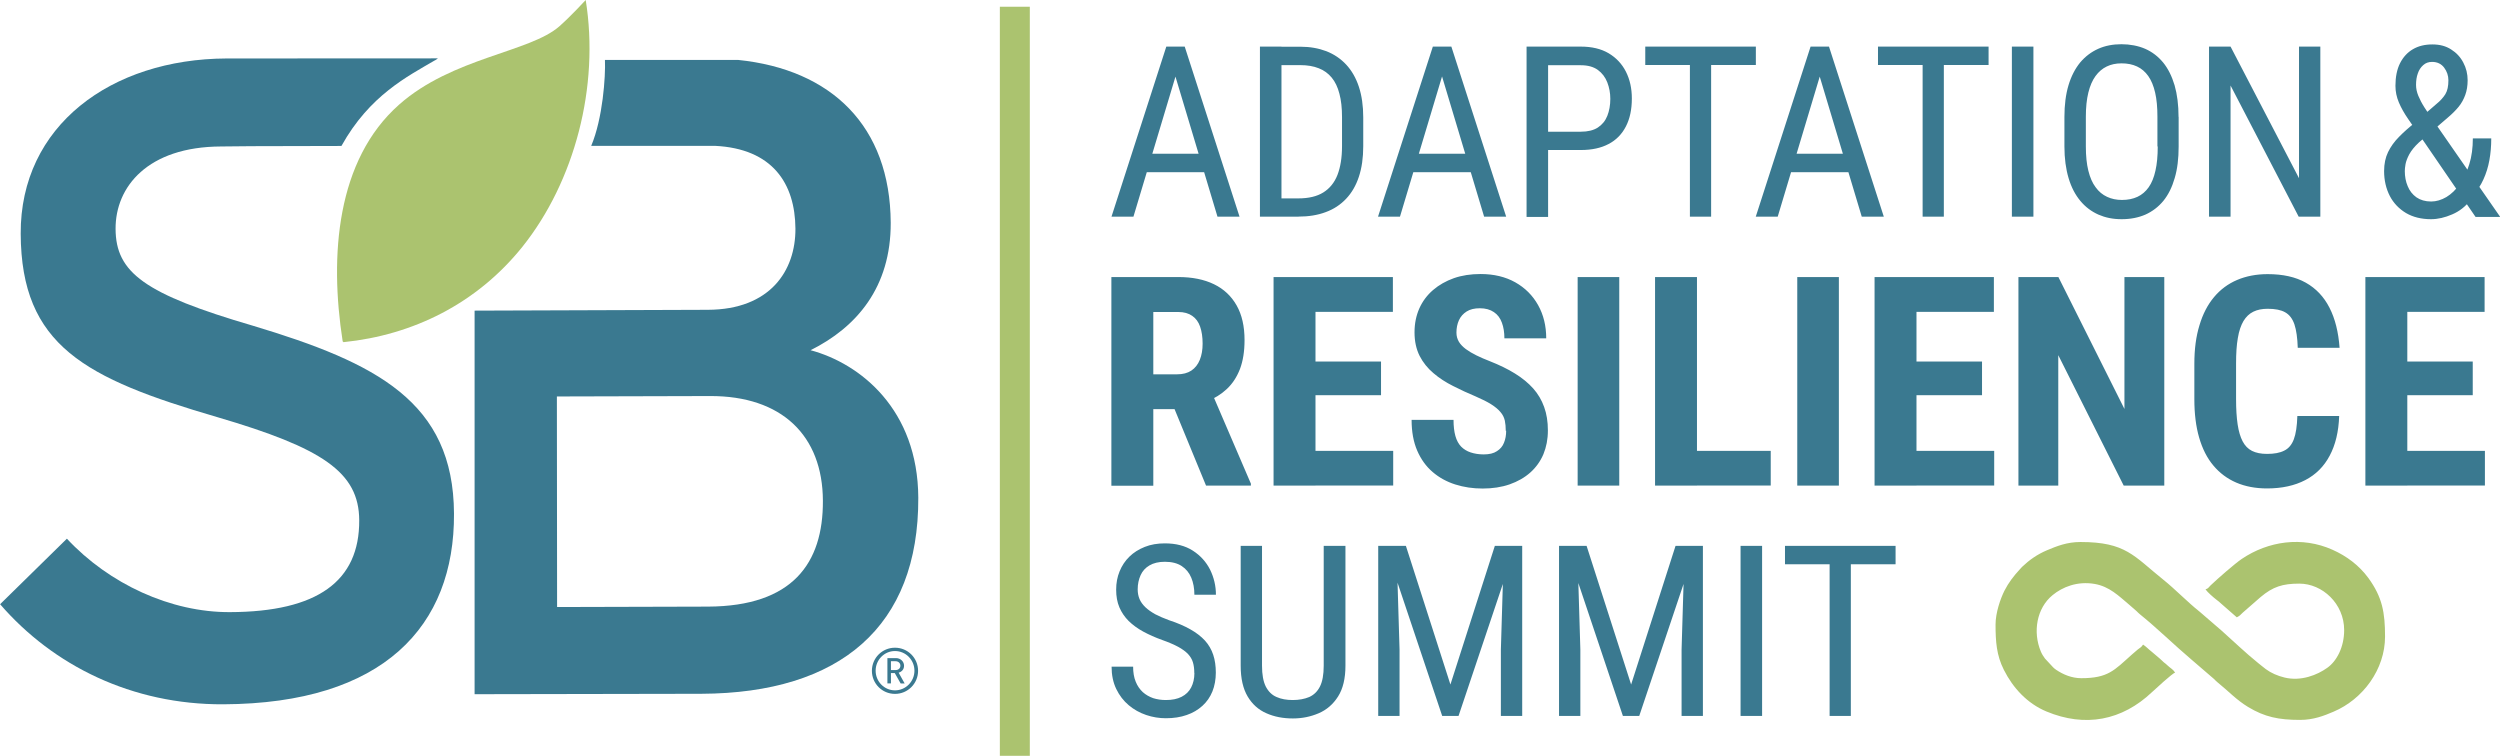
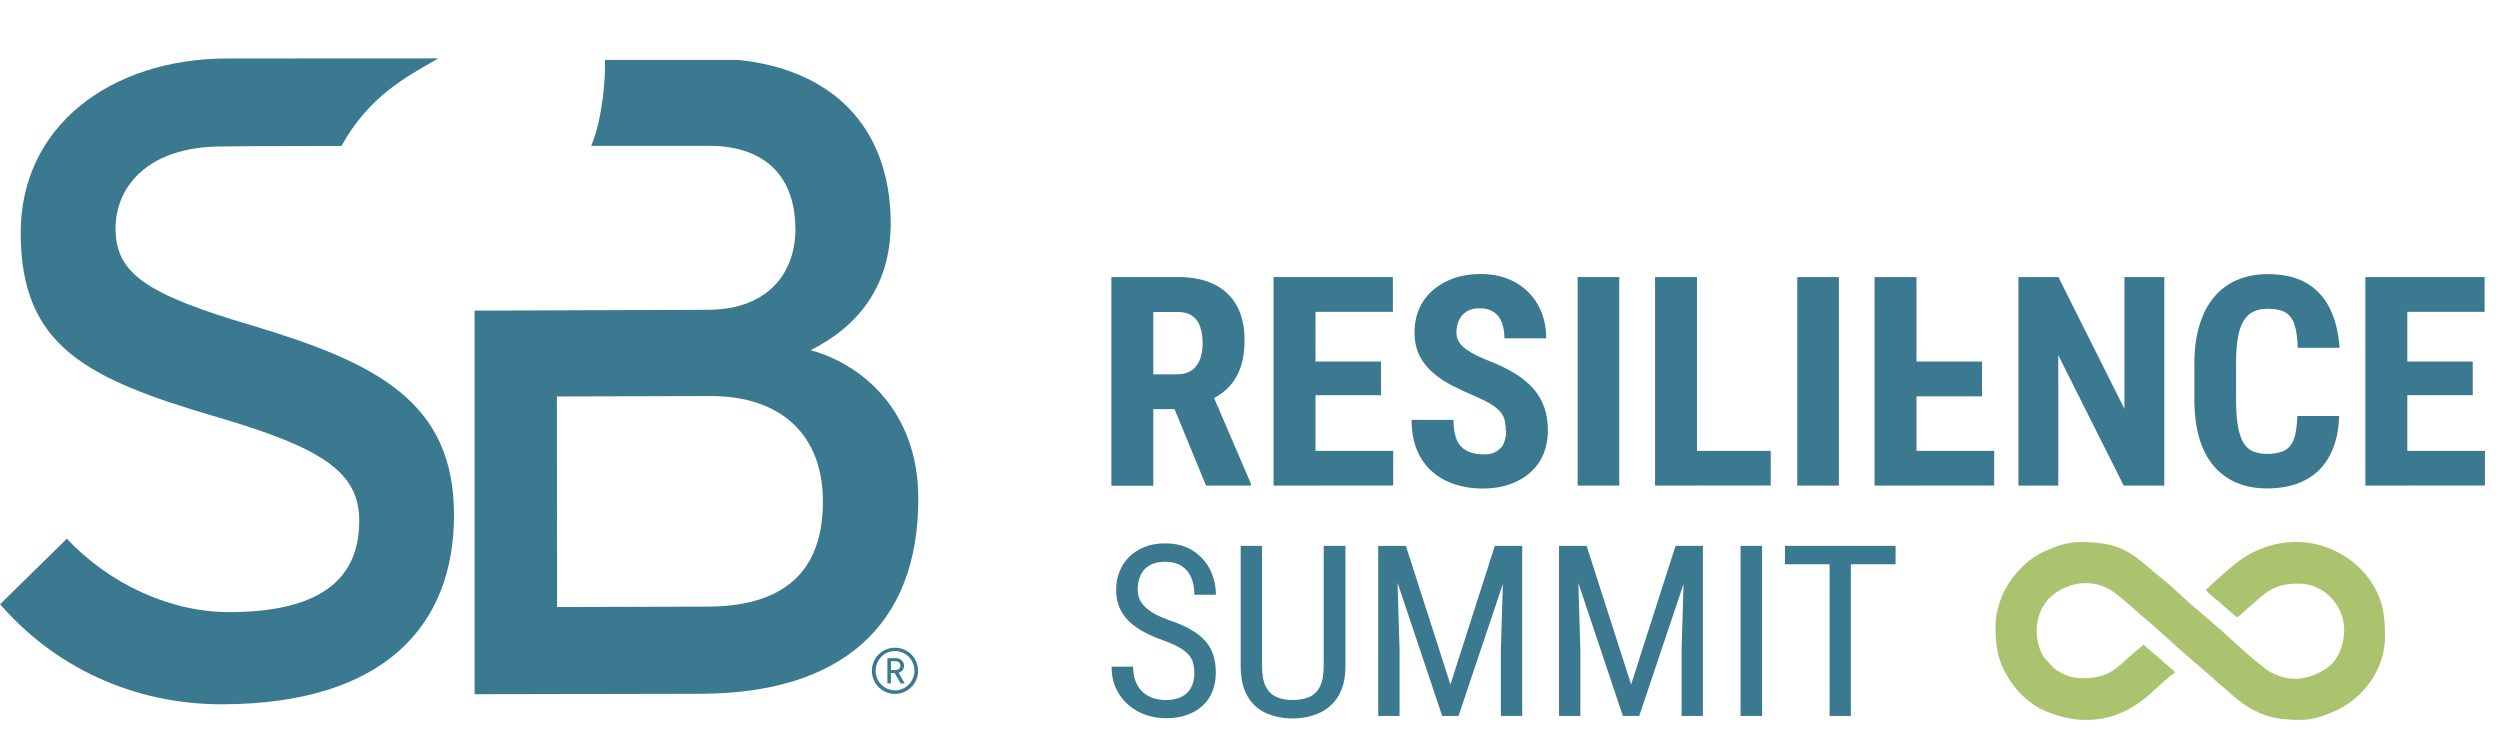
<svg xmlns="http://www.w3.org/2000/svg" id="Layer_1" viewBox="0 0 240.31 72.65">
  <defs>
    <style>.cls-1{fill:#3a7990;}.cls-1,.cls-2,.cls-3{stroke-width:0px;}.cls-2{fill-rule:evenodd;}.cls-2,.cls-3{fill:#abc36f;}</style>
  </defs>
  <path class="cls-1" d="M41.84,5.79c.09-.05.17-.12.25-.18-11.2,0-15.87,0-20.32.01-11.09.05-19.83,6.46-19.78,16.85.05,10.75,6.17,13.91,18.91,17.63,10.07,2.96,13.61,5.27,13.63,9.91.03,5.85-4,8.8-12.42,8.83-5.68.03-11.62-2.7-15.68-7.06l-6.42,6.3c5.11,5.91,12.69,9.66,21.45,9.62,15.4-.07,22.24-7.5,22.18-18.33-.05-10.75-7.45-14.49-19.33-18.06-10.42-3.05-13.18-5.1-13.2-9.31-.02-4.04,3.08-7.89,10.13-7.92,2.77-.02,1.32-.04,11.58-.05,2.71-4.87,6.34-6.68,9.02-8.25h0Z" />
-   <path class="cls-3" d="M32.94,32.82c-1.29-8.28-.58-17.45,5.42-22.76,5.12-4.54,12.58-5.03,15.42-7.54,1.15-1.02,2.52-2.52,2.52-2.52,1.34,8.31-1.06,17.44-6.09,23.73-4.37,5.44-10.49,8.48-17.19,9.16l-.07-.07h0Z" />
  <path class="cls-1" d="M68.08,58.31l-14.53.04v-.2s-.02-20.04-.02-20.04l14.71-.04c6.9-.03,10.84,3.79,10.86,10.07.03,6.01-2.92,10.13-11.03,10.17h0ZM77.9,33.67c4.45-2.21,7.74-6.06,7.72-12.25-.05-9.32-5.71-14.74-14.67-15.66h-12.8c.07,1.59-.21,5.63-1.32,8.26h11.9c5.53.27,7.7,3.62,7.73,7.96.02,4.02-2.41,7.78-8.42,7.8l-22.42.08v36.87l21.8-.04c13.34-.06,20.9-6.46,20.85-18.85-.04-8.47-5.56-12.89-10.37-14.18h0Z" />
  <path class="cls-1" d="M86.09,63.56h-.45v.85h.45c.27,0,.46-.18.46-.42s-.19-.43-.46-.43h0ZM86.57,65.69l-.56-.99h-.37v.99h-.34v-2.43h.83c.42,0,.77.32.77.73,0,.36-.22.58-.52.67l.58,1.04h-.39ZM86.03,62.58c-1.03,0-1.86.85-1.86,1.89s.83,1.89,1.86,1.89,1.87-.85,1.87-1.89-.84-1.89-1.87-1.89h0ZM86.03,66.7c-1.23,0-2.22-.99-2.22-2.22s.99-2.22,2.22-2.22,2.22.99,2.22,2.22-.99,2.22-2.22,2.22h0Z" />
-   <path class="cls-1" d="M113.42,5.93l-4.47,14.9h-2.11l5.27-16.35h1.33v1.45h-.01ZM117.03,20.83l-4.47-14.9-.02-1.45h1.34l5.27,16.35h-2.11ZM117.03,14.78v1.77h-7.89v-1.77h7.89ZM124.82,20.83h-2.79l.02-1.76h2.76c.98,0,1.78-.19,2.39-.57.61-.38,1.07-.94,1.36-1.68.29-.75.44-1.67.44-2.77v-2.79c0-.87-.08-1.62-.25-2.25-.16-.63-.41-1.15-.74-1.55-.33-.4-.75-.71-1.25-.9-.5-.2-1.09-.3-1.76-.3h-3.03v-1.77h3.03c.92,0,1.75.15,2.49.43.74.29,1.38.72,1.91,1.29.53.57.94,1.28,1.22,2.13.28.85.42,1.83.42,2.94v2.77c0,1.12-.14,2.1-.42,2.94-.28.85-.69,1.55-1.23,2.12-.54.57-1.19,1-1.96,1.28-.77.29-1.64.43-2.62.43h0ZM123.18,4.48v16.35h-2.07V4.48h2.07ZM139.04,5.93l-4.47,14.9h-2.11l5.27-16.35h1.33v1.45h-.01ZM142.66,20.83l-4.47-14.9-.02-1.45h1.34l5.27,16.35h-2.11ZM142.66,14.78v1.77h-7.89v-1.77h7.89ZM151.95,14.42h-3.57v-1.76h3.57c.67,0,1.22-.13,1.64-.4.41-.27.72-.64.91-1.12.19-.48.29-1.03.29-1.64,0-.56-.1-1.09-.29-1.58-.19-.49-.49-.89-.91-1.2-.42-.3-.96-.45-1.64-.45h-3.14v14.58h-2.07V4.48h5.21c1.06,0,1.95.21,2.68.64.72.43,1.28,1.02,1.66,1.77.38.75.57,1.61.57,2.58,0,1.05-.19,1.94-.57,2.68-.38.74-.93,1.31-1.66,1.69-.73.39-1.62.58-2.68.58h0ZM164.48,4.48v16.35h-2.04V4.48h2.04ZM168.78,4.48v1.77h-10.63v-1.77h10.63ZM175.35,5.93l-4.47,14.9h-2.11l5.27-16.35h1.33v1.45h-.01ZM178.96,20.83l-4.47-14.9-.02-1.45h1.34l5.27,16.35h-2.11ZM178.96,14.78v1.77h-7.89v-1.77h7.89ZM186.85,4.48v16.35h-2.04V4.48h2.04ZM191.15,4.48v1.77h-10.63v-1.77h10.63ZM195.46,4.48v16.35h-2.07V4.48h2.07ZM209.42,11.24v2.84c0,1.15-.12,2.17-.38,3.04-.25.87-.61,1.6-1.09,2.19-.48.58-1.06,1.02-1.73,1.32-.67.29-1.43.44-2.28.44s-1.56-.15-2.23-.44c-.67-.3-1.25-.73-1.74-1.32-.49-.59-.87-1.31-1.13-2.19-.26-.87-.4-1.89-.4-3.04v-2.84c0-1.15.13-2.17.39-3.04.26-.87.64-1.6,1.12-2.19.49-.58,1.07-1.02,1.74-1.32.67-.3,1.42-.44,2.23-.44s1.61.15,2.28.44c.68.3,1.25.74,1.73,1.32.48.59.84,1.32,1.1,2.19.25.87.38,1.89.38,3.04h0ZM207.38,14.08v-2.86c0-.9-.07-1.68-.22-2.32-.15-.65-.37-1.18-.66-1.59-.29-.41-.65-.72-1.08-.92-.43-.2-.92-.3-1.48-.3s-1.01.1-1.43.3c-.42.2-.78.51-1.08.92-.3.41-.53.94-.69,1.59-.16.65-.24,1.42-.24,2.32v2.86c0,.91.08,1.69.24,2.33.16.65.39,1.18.7,1.59.3.42.67.72,1.1.92.43.2.9.3,1.43.3.56,0,1.06-.1,1.49-.3.43-.2.79-.51,1.08-.92.29-.41.51-.95.65-1.59.15-.65.22-1.43.22-2.33h0ZM223.04,4.48v16.35h-2.08l-6.55-12.61v12.61h-2.07V4.48h2.07l6.58,12.65V4.48h2.04ZM232.16,11.76l2.01-1.74c.4-.32.69-.65.89-.97.2-.33.29-.77.29-1.34,0-.44-.14-.85-.41-1.21-.27-.36-.66-.55-1.16-.55-.34,0-.62.1-.85.31-.23.2-.41.47-.52.8-.12.33-.17.7-.17,1.1,0,.34.07.69.22,1.05.15.36.34.73.59,1.12.25.39.53.8.84,1.24l6.44,9.28h-2.37l-5.2-7.59c-.47-.66-.9-1.26-1.27-1.81-.38-.55-.68-1.08-.9-1.6-.22-.52-.33-1.05-.33-1.61,0-.85.15-1.58.44-2.16.3-.59.71-1.04,1.24-1.35.53-.31,1.15-.46,1.87-.46s1.3.16,1.8.48c.51.32.9.74,1.17,1.26.28.52.42,1.09.42,1.71,0,.52-.08,1-.23,1.41-.15.41-.36.8-.64,1.14-.28.34-.62.68-1.01,1.01l-2.81,2.42c-.42.39-.72.77-.92,1.13-.19.36-.31.68-.36.95-.05.28-.07.5-.07.66,0,.53.09,1.02.28,1.46.18.44.46.8.84,1.07.38.26.85.4,1.41.4.5,0,.99-.15,1.47-.43.48-.29.9-.7,1.28-1.24.38-.53.69-1.17.92-1.92.23-.74.34-1.57.34-2.48h1.77c0,.74-.06,1.44-.18,2.1-.12.66-.31,1.27-.57,1.84-.26.57-.59,1.08-.99,1.54-.05.07-.1.15-.13.24-.04.09-.08.17-.15.23-.46.61-1.04,1.06-1.74,1.36-.69.3-1.37.46-2.03.46-.93,0-1.73-.2-2.4-.59-.67-.4-1.2-.95-1.56-1.64-.36-.7-.55-1.5-.55-2.4,0-.69.13-1.3.38-1.82.26-.53.61-1.02,1.06-1.47.45-.46.97-.92,1.56-1.38h0Z" />
  <path class="cls-1" d="M114.8,64.69c0-.38-.04-.72-.13-1.02-.09-.3-.25-.56-.47-.8-.23-.24-.54-.47-.94-.69-.41-.22-.92-.44-1.54-.66-.67-.24-1.28-.51-1.83-.81-.55-.3-1.01-.64-1.4-1.02-.38-.38-.68-.82-.89-1.31-.21-.49-.31-1.06-.31-1.7s.11-1.23.33-1.76c.22-.54.53-1.01.94-1.41.41-.4.9-.71,1.48-.94.57-.23,1.22-.34,1.93-.34,1.06,0,1.96.23,2.69.7.73.47,1.28,1.08,1.66,1.83.37.76.56,1.56.56,2.41h-2.07c0-.61-.1-1.16-.3-1.64-.2-.48-.51-.85-.92-1.12-.41-.27-.95-.41-1.62-.41-.6,0-1.09.12-1.48.35-.39.23-.67.54-.85.94-.18.4-.28.85-.28,1.36,0,.34.06.66.18.94.12.28.31.54.56.78.25.24.57.46.94.67.38.2.83.39,1.34.58.8.26,1.49.56,2.05.88.57.32,1.03.68,1.4,1.08.36.4.62.85.79,1.36.17.51.25,1.08.25,1.72s-.11,1.27-.33,1.81c-.22.54-.54,1-.96,1.38-.42.38-.92.68-1.51.88-.59.21-1.26.31-2,.31-.64,0-1.27-.1-1.89-.31-.62-.21-1.18-.52-1.68-.94-.5-.42-.9-.94-1.2-1.56-.3-.62-.45-1.34-.45-2.15h2.07c0,.56.08,1.04.25,1.45.16.4.39.73.68,1,.29.26.63.45,1,.58.38.12.79.18,1.22.18.6,0,1.1-.1,1.51-.31.41-.21.72-.51.92-.9.2-.39.31-.85.31-1.38h0ZM127.26,52.47h2.07v11.52c0,1.23-.24,2.22-.71,2.96-.47.74-1.09,1.28-1.86,1.61-.77.33-1.59.5-2.48.5-.94,0-1.79-.16-2.55-.5-.76-.33-1.36-.87-1.8-1.61-.44-.74-.67-1.72-.67-2.96v-11.52h2.05v11.52c0,.85.12,1.52.36,2,.25.48.59.82,1.04,1.01.44.2.97.29,1.56.29s1.13-.1,1.58-.29c.44-.2.79-.53,1.03-1.01.24-.48.36-1.15.36-2v-11.52h0ZM133.14,52.47h2l4.28,13.33,4.27-13.33h2l-5.49,16.35h-1.57l-5.48-16.35h0ZM132.48,52.47h1.75l.3,9.97v6.38h-2.05v-16.35h0ZM144.57,52.47h1.75v16.35h-2.05v-6.38l.3-9.97h0ZM150.51,52.47h2l4.28,13.33,4.27-13.33h2l-5.49,16.35h-1.57l-5.48-16.35h0ZM149.86,52.47h1.75l.3,9.97v6.38h-2.05v-16.35h0ZM161.94,52.47h1.75v16.35h-2.05v-6.38l.3-9.97h0ZM169.38,52.47v16.35h-2.07v-16.35h2.07ZM177.91,52.47v16.35h-2.04v-16.35h2.04ZM182.21,52.47v1.77h-10.63v-1.77h10.63Z" />
-   <path class="cls-1" d="M106.83,26.63h6.43c1.34,0,2.48.23,3.43.69.95.46,1.67,1.14,2.18,2.04.51.9.76,2.01.76,3.33,0,1.09-.15,2.01-.44,2.78-.3.77-.71,1.4-1.25,1.91-.54.51-1.19.91-1.94,1.22l-1.23.73h-5.22v-3.35s3.6,0,3.6,0c.55,0,1.01-.12,1.37-.36.36-.24.63-.59.81-1.03.18-.45.27-.96.27-1.56,0-.63-.08-1.17-.24-1.63-.16-.46-.41-.8-.76-1.04-.34-.24-.79-.37-1.34-.37h-2.4v16.7h-4.03v-20.05h0ZM115.93,46.68l-3.68-8.94h4.23s3.76,8.75,3.76,8.75v.19h-4.31ZM133.92,43.34v3.33h-8.71v-3.33h8.71ZM126.45,26.63v20.05h-4.03v-20.05h4.03ZM132.75,34.75v3.24h-7.54v-3.24h7.54ZM133.89,26.63v3.35h-8.69v-3.35h8.69ZM144.74,41.41c0-.36-.03-.69-.09-.98-.07-.3-.2-.57-.41-.81-.2-.25-.5-.5-.89-.75-.39-.25-.9-.5-1.52-.77-.74-.31-1.46-.64-2.16-1-.7-.35-1.33-.76-1.88-1.23-.56-.47-1-1.02-1.33-1.66-.32-.64-.49-1.39-.49-2.26s.16-1.61.46-2.3c.31-.69.75-1.28,1.32-1.77.57-.49,1.24-.87,2-1.14.77-.27,1.63-.4,2.57-.4,1.28,0,2.4.27,3.34.8.94.53,1.67,1.26,2.19,2.19.52.93.78,1.99.78,3.19h-4.02c0-.57-.08-1.07-.24-1.5-.16-.44-.41-.78-.77-1.02-.35-.24-.8-.37-1.35-.37-.51,0-.94.1-1.27.31-.33.21-.58.49-.74.84-.16.35-.24.75-.24,1.19,0,.33.08.62.24.89.16.26.39.49.67.7.29.21.62.41,1.01.6.39.19.82.38,1.29.56.91.36,1.72.75,2.41,1.18.7.43,1.28.91,1.75,1.43.47.53.82,1.12,1.06,1.79.24.66.36,1.41.36,2.26s-.15,1.59-.43,2.28c-.29.68-.71,1.27-1.26,1.76-.55.49-1.22.87-1.99,1.14-.78.27-1.64.4-2.59.4s-1.8-.13-2.63-.39c-.82-.26-1.55-.66-2.18-1.2-.63-.54-1.12-1.22-1.48-2.05-.36-.83-.54-1.82-.54-2.96h4.03c0,.61.06,1.12.18,1.55.12.43.31.77.55,1.02.25.25.55.44.92.56.36.12.78.19,1.25.19.54,0,.96-.1,1.27-.31.32-.2.55-.47.68-.81.14-.34.21-.72.21-1.16h0ZM155.65,26.63v20.05h-4v-20.05h4ZM170.21,43.34v3.33h-8.33v-3.33h8.33ZM163.12,26.63v20.05h-4.03v-20.05h4.03ZM176.76,26.63v20.05h-4v-20.05h4ZM191.69,43.34v3.33h-8.71v-3.33h8.71ZM184.22,26.63v20.05h-4.03v-20.05h4.03ZM190.52,34.75v3.24h-7.54v-3.24h7.54ZM191.66,26.63v3.35h-8.69v-3.35h8.69ZM208.04,26.63v20.05h-3.9l-6.29-12.54v12.54h-3.83v-20.05h3.84l6.35,12.68v-12.68h3.83ZM220.85,39.99h4c-.05,1.51-.36,2.78-.91,3.81-.55,1.04-1.33,1.82-2.35,2.35-1.02.53-2.24.8-3.67.8-1.11,0-2.1-.19-2.96-.56s-1.6-.92-2.2-1.64c-.61-.72-1.06-1.62-1.37-2.69-.31-1.07-.46-2.3-.46-3.69v-3.4c0-1.4.16-2.63.49-3.7.32-1.08.79-1.98,1.4-2.71.61-.73,1.35-1.28,2.22-1.65.87-.37,1.85-.56,2.94-.56,1.46,0,2.68.27,3.66.82.98.55,1.74,1.35,2.28,2.41.54,1.05.86,2.34.97,3.85h-4.02c-.03-.95-.14-1.71-.32-2.25-.19-.55-.48-.93-.89-1.16-.4-.23-.96-.34-1.68-.34-.54,0-.99.09-1.38.28-.39.19-.7.49-.95.9-.24.41-.43.95-.54,1.63-.12.67-.17,1.49-.17,2.45v3.43c0,.94.05,1.75.15,2.42.1.67.26,1.21.48,1.63.22.42.52.73.9.92.38.19.86.29,1.45.29.68,0,1.23-.1,1.64-.31.42-.2.73-.56.93-1.09.2-.53.31-1.27.34-2.24h0ZM238.86,43.34v3.33h-8.71v-3.33h8.71ZM231.4,26.63v20.05h-4.03v-20.05h4.03ZM237.69,34.75v3.24h-7.54v-3.24h7.54ZM238.83,26.63v3.35h-8.69v-3.35h8.69Z" />
-   <polygon class="cls-2" points="96.11 .65 98.99 .65 98.99 72.65 96.11 72.65 96.11 .65 96.11 .65" />
+   <path class="cls-1" d="M106.83,26.63h6.43c1.34,0,2.48.23,3.43.69.95.46,1.67,1.14,2.18,2.04.51.9.76,2.01.76,3.33,0,1.09-.15,2.01-.44,2.78-.3.77-.71,1.4-1.25,1.91-.54.51-1.19.91-1.94,1.22l-1.23.73h-5.22v-3.35s3.6,0,3.6,0c.55,0,1.01-.12,1.37-.36.36-.24.63-.59.81-1.03.18-.45.27-.96.27-1.56,0-.63-.08-1.17-.24-1.63-.16-.46-.41-.8-.76-1.04-.34-.24-.79-.37-1.34-.37h-2.4v16.7h-4.03v-20.05h0ZM115.93,46.68l-3.68-8.94h4.23s3.76,8.75,3.76,8.75v.19h-4.31ZM133.92,43.34v3.33h-8.71v-3.33h8.71ZM126.45,26.63v20.05h-4.03v-20.05h4.03ZM132.75,34.75v3.24h-7.54v-3.24h7.54ZM133.89,26.63v3.35h-8.69v-3.35h8.69ZM144.74,41.41c0-.36-.03-.69-.09-.98-.07-.3-.2-.57-.41-.81-.2-.25-.5-.5-.89-.75-.39-.25-.9-.5-1.52-.77-.74-.31-1.46-.64-2.16-1-.7-.35-1.33-.76-1.88-1.23-.56-.47-1-1.02-1.33-1.66-.32-.64-.49-1.39-.49-2.26s.16-1.61.46-2.3c.31-.69.75-1.28,1.32-1.77.57-.49,1.24-.87,2-1.14.77-.27,1.63-.4,2.57-.4,1.28,0,2.4.27,3.34.8.94.53,1.67,1.26,2.19,2.19.52.93.78,1.99.78,3.19h-4.02c0-.57-.08-1.07-.24-1.5-.16-.44-.41-.78-.77-1.02-.35-.24-.8-.37-1.35-.37-.51,0-.94.1-1.27.31-.33.21-.58.49-.74.84-.16.35-.24.75-.24,1.19,0,.33.08.62.24.89.16.26.39.49.67.7.29.21.62.41,1.01.6.39.19.82.38,1.29.56.91.36,1.72.75,2.41,1.18.7.43,1.28.91,1.75,1.43.47.53.82,1.12,1.06,1.79.24.66.36,1.41.36,2.26s-.15,1.59-.43,2.28c-.29.68-.71,1.27-1.26,1.76-.55.49-1.22.87-1.99,1.14-.78.27-1.64.4-2.59.4s-1.8-.13-2.63-.39c-.82-.26-1.55-.66-2.18-1.2-.63-.54-1.12-1.22-1.48-2.05-.36-.83-.54-1.82-.54-2.96h4.03c0,.61.06,1.12.18,1.55.12.43.31.77.55,1.02.25.25.55.44.92.56.36.12.78.19,1.25.19.54,0,.96-.1,1.27-.31.32-.2.55-.47.68-.81.14-.34.21-.72.21-1.16h0ZM155.65,26.63v20.05h-4v-20.05h4ZM170.21,43.34v3.33h-8.33v-3.33h8.33ZM163.12,26.63v20.05h-4.03v-20.05h4.03ZM176.76,26.63v20.05h-4v-20.05h4ZM191.69,43.34v3.33h-8.71v-3.33h8.71ZM184.22,26.63v20.05h-4.03v-20.05h4.03ZM190.52,34.75v3.24h-7.54v-3.24h7.54Zv3.35h-8.69v-3.35h8.69ZM208.04,26.63v20.05h-3.9l-6.29-12.54v12.54h-3.83v-20.05h3.84l6.35,12.68v-12.68h3.83ZM220.85,39.99h4c-.05,1.51-.36,2.78-.91,3.81-.55,1.04-1.33,1.82-2.35,2.35-1.02.53-2.24.8-3.67.8-1.11,0-2.1-.19-2.96-.56s-1.6-.92-2.2-1.64c-.61-.72-1.06-1.62-1.37-2.69-.31-1.07-.46-2.3-.46-3.69v-3.4c0-1.4.16-2.63.49-3.7.32-1.08.79-1.98,1.4-2.71.61-.73,1.35-1.28,2.22-1.65.87-.37,1.85-.56,2.94-.56,1.46,0,2.68.27,3.66.82.98.55,1.74,1.35,2.28,2.41.54,1.05.86,2.34.97,3.85h-4.02c-.03-.95-.14-1.71-.32-2.25-.19-.55-.48-.93-.89-1.16-.4-.23-.96-.34-1.68-.34-.54,0-.99.09-1.38.28-.39.19-.7.49-.95.9-.24.41-.43.95-.54,1.63-.12.67-.17,1.49-.17,2.45v3.43c0,.94.05,1.75.15,2.42.1.67.26,1.21.48,1.63.22.42.52.73.9.92.38.19.86.29,1.45.29.68,0,1.23-.1,1.64-.31.42-.2.73-.56.93-1.09.2-.53.31-1.27.34-2.24h0ZM238.86,43.34v3.33h-8.71v-3.33h8.71ZM231.4,26.63v20.05h-4.03v-20.05h4.03ZM237.69,34.75v3.24h-7.54v-3.24h7.54ZM238.83,26.63v3.35h-8.69v-3.35h8.69Z" />
  <path class="cls-2" d="M191.82,60.02c0,1.65.09,2.96.8,4.37.88,1.75,2.25,3.23,4.09,4,3.72,1.55,7.26.88,10.16-1.87.29-.27,1.94-1.79,2.21-1.87-.22-.34-.43-.4-.71-.67-.17-.16-.2-.18-.38-.32-.16-.13-.23-.24-.4-.37l-.79-.67c-.3-.23-.48-.45-.8-.66-.19.29-.26.27-.52.48l-.58.5c-1.67,1.49-2.26,2.25-4.84,2.25-.91,0-1.74-.35-2.42-.81-.18-.13-.15-.11-.29-.24l-.78-.84c-.17-.24-.28-.4-.4-.68-.78-1.86-.41-4.16,1.14-5.42.94-.77,2.36-1.36,4.04-1.07,1.42.25,2.31,1.15,3.32,2l.7.61c.13.12.18.19.32.3,1.63,1.31,3.35,3,4.96,4.36l2.15,1.85c.14.13.21.22.36.34,1.01.81,1.81,1.69,2.94,2.37,1.59.96,2.93,1.24,5,1.24,1.28,0,2.3-.4,3.21-.79,2.83-1.2,4.95-4.07,4.95-7.22,0-2.3-.26-3.79-1.61-5.64-.89-1.21-2.08-2.1-3.45-2.71-2.91-1.3-6.16-.84-8.72.89-.65.44-2.31,1.89-3,2.55-.2.19-.2.29-.48.37.18.27.77.78,1.07,1.01.19.15.23.17.42.35l1.52,1.33c.34-.18.29-.19.56-.44l1.73-1.51c1.19-1,2.12-1.29,3.72-1.29,2.21,0,4.31,1.92,4.31,4.47,0,1.6-.69,2.96-1.62,3.62-.96.69-2.52,1.32-4.1.94-.7-.17-1.31-.44-1.81-.81-.28-.21-.46-.37-.73-.58-1.22-.98-2.34-2.07-3.51-3.11l-2.11-1.82c-1.22-.97-2.31-2.13-3.52-3.1-2.82-2.26-3.58-3.61-7.95-3.61-1.3,0-2.28.4-3.21.79-.95.4-1.72.95-2.4,1.6l-.11.12c-.07.07-.04.05-.11.12-.59.64-1.08,1.27-1.48,2.06-.38.76-.85,2.11-.85,3.24h0Z" />
</svg>